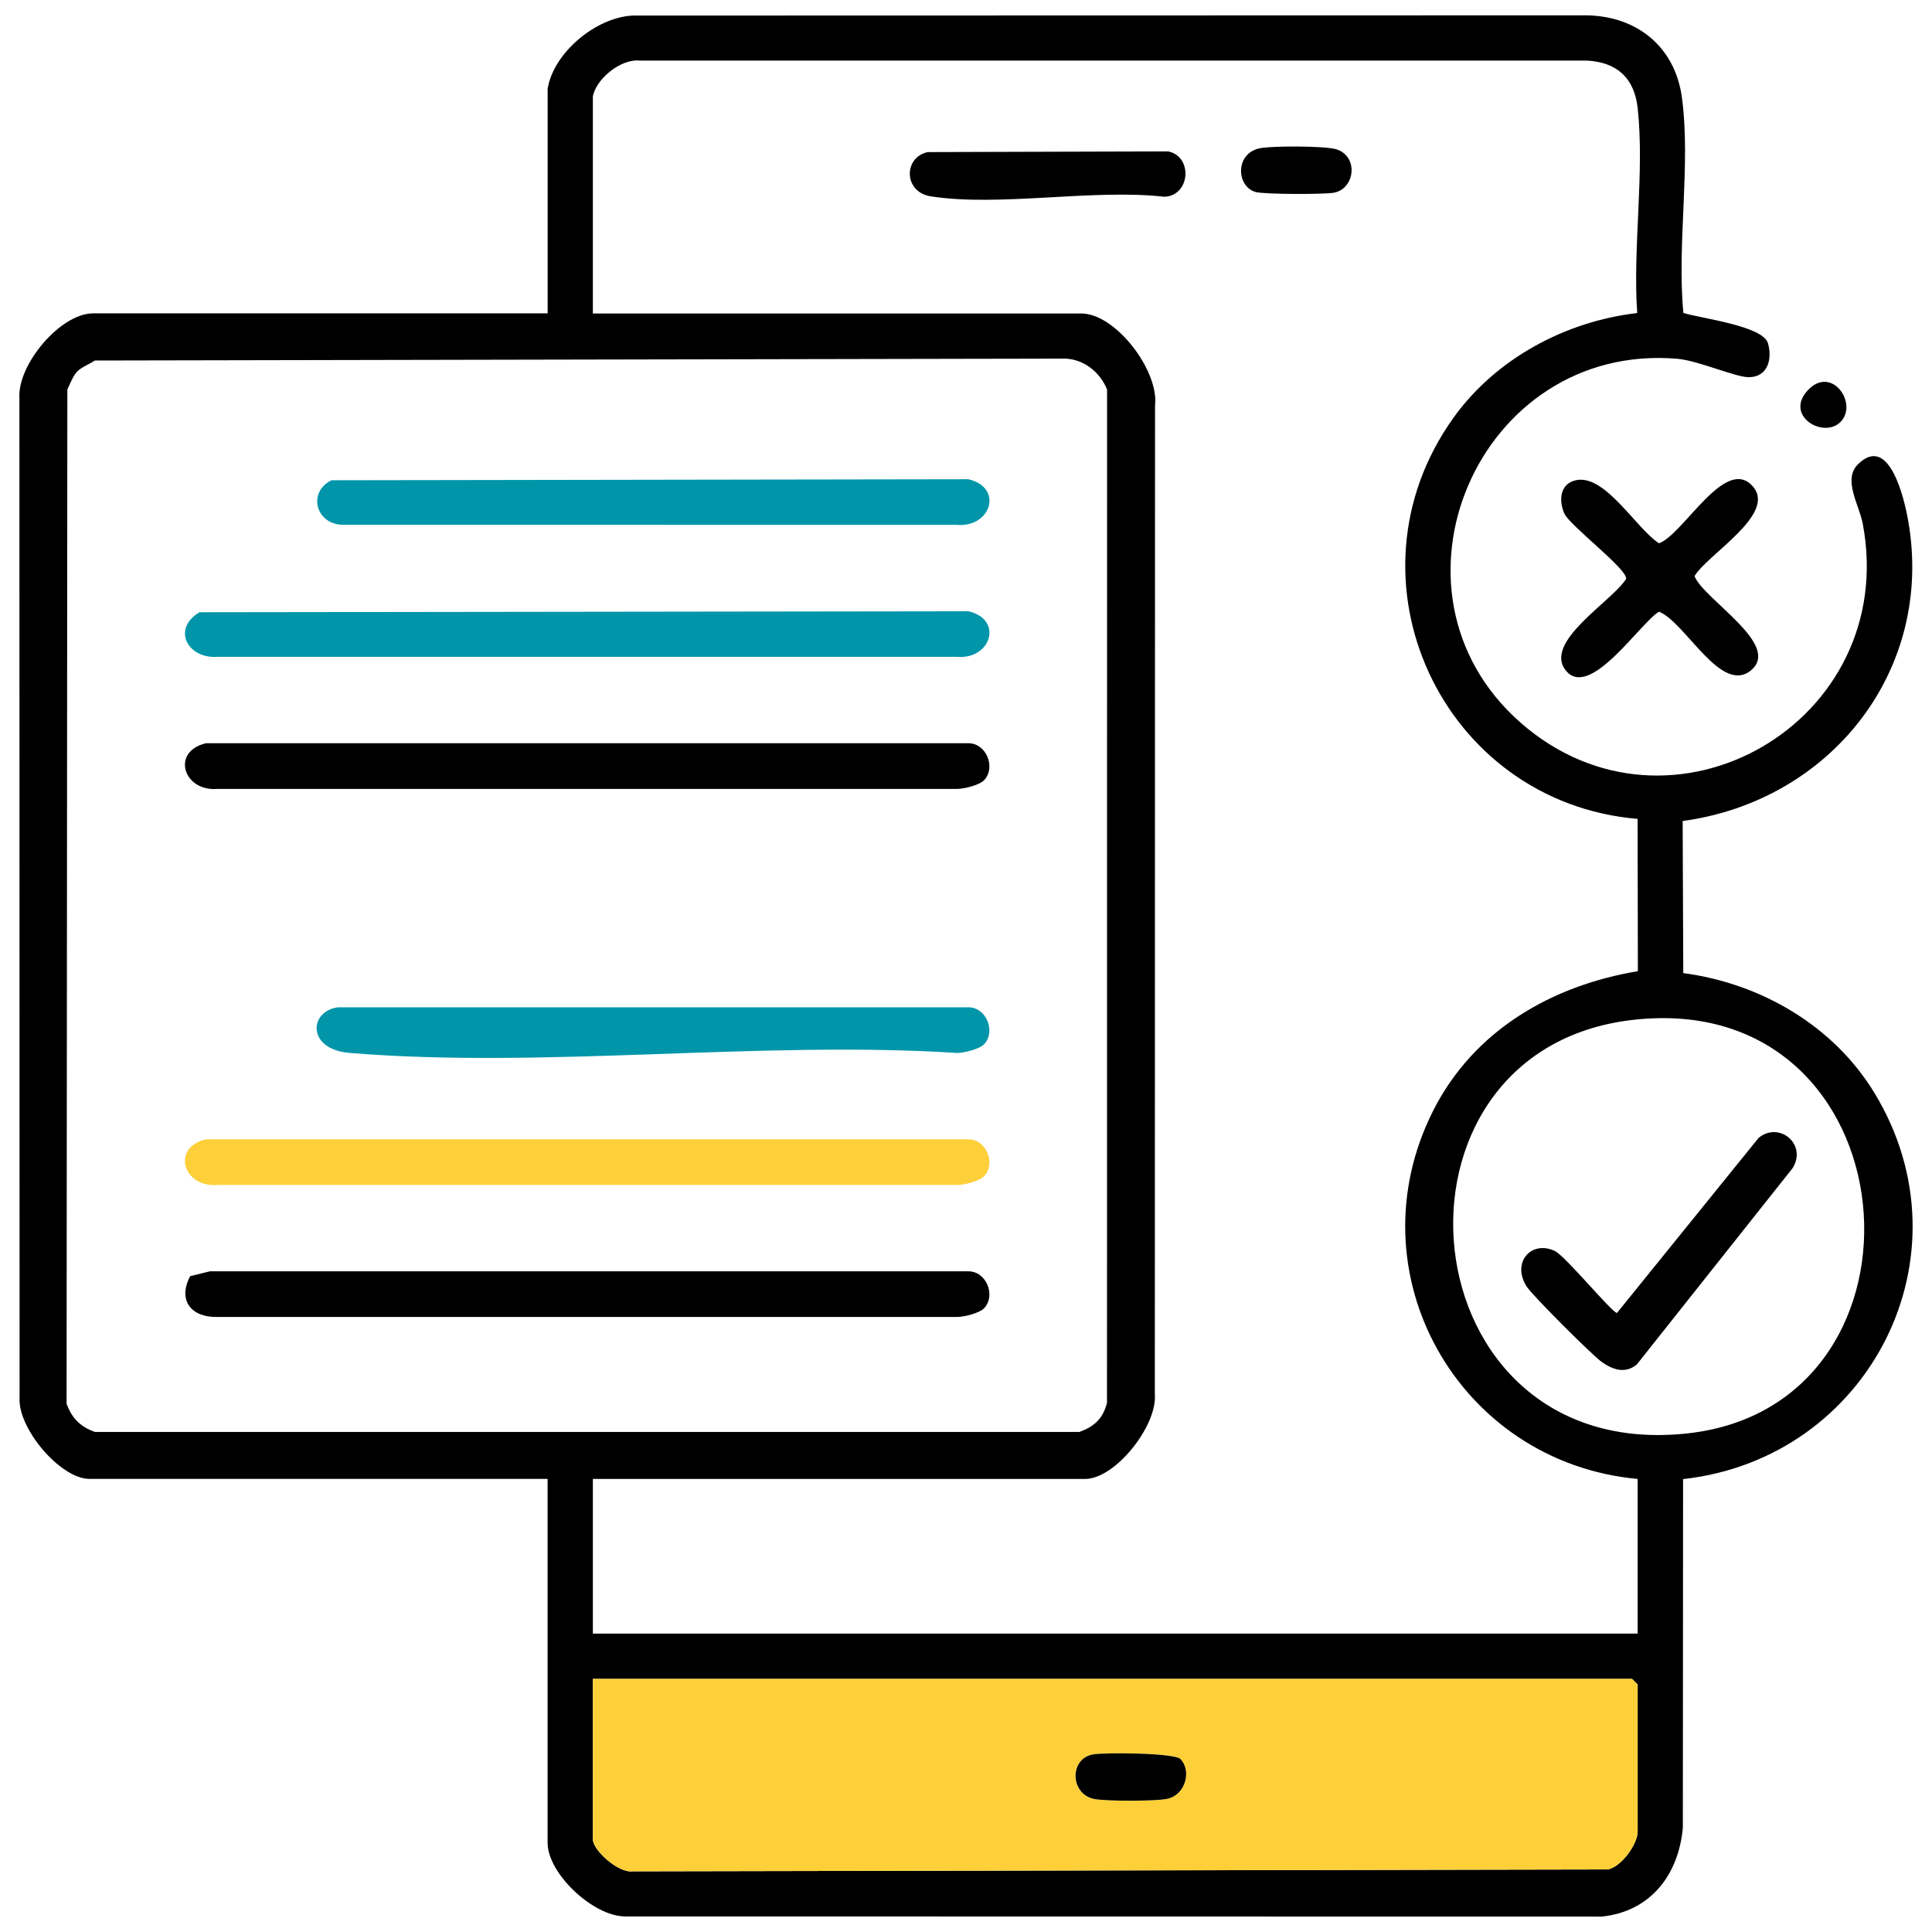
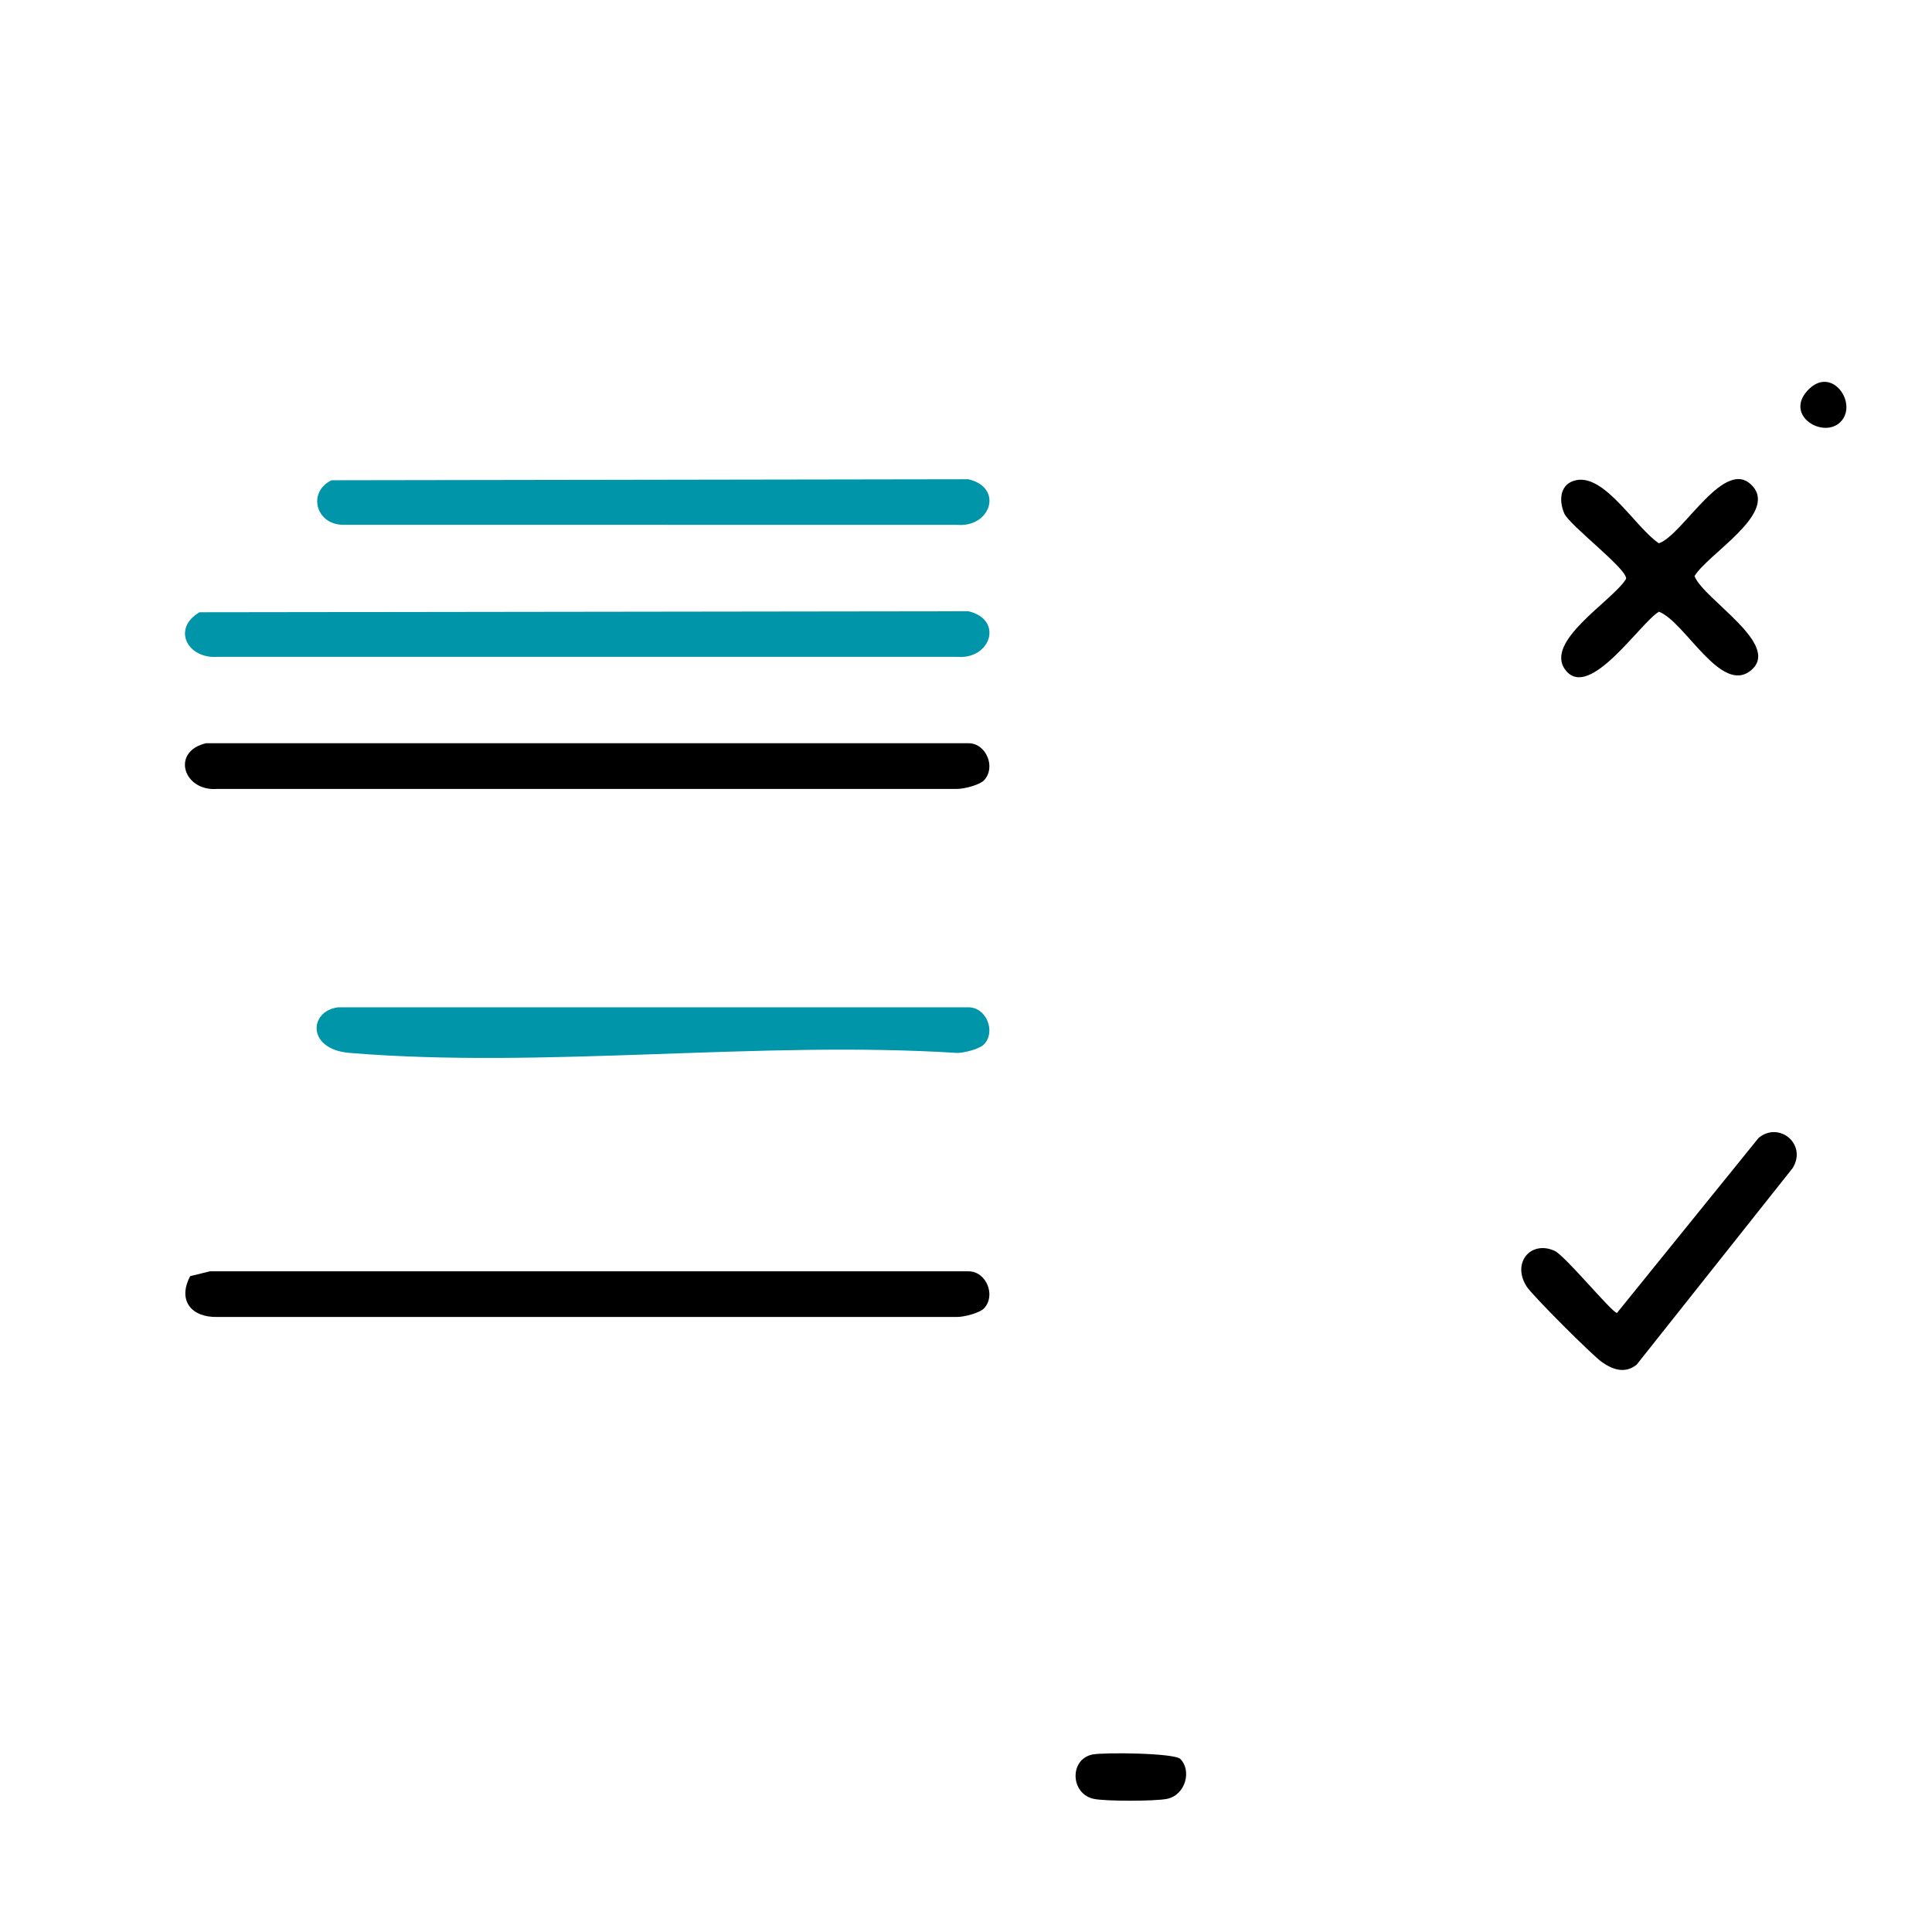
<svg xmlns="http://www.w3.org/2000/svg" id="Layer_1" viewBox="0 0 500 500">
  <defs>
    <style>      .st0 {        fill: #0095a9;      }      .st1 {        fill: #fdd039;      }    </style>
  </defs>
-   <path d="M141.72,23.05c1.47-9.41,12.52-18.55,21.97-19.02l247-.06c13.01.23,22.82,8.17,24.59,21.28,2.34,17.27-1.33,38.1.38,55.74,4.41,1.41,20.58,3.3,21.89,7.85,1.17,4.07-.03,8.72-4.92,8.78-3.47.04-13.08-4.31-18.58-4.77-51.46-4.33-79.2,60.25-40.51,94.19,38.83,34.06,98.16-.15,88.55-51.46-.94-5-5.27-11.48-1.21-15.46,8.14-7.98,12,9.28,12.93,14.48,6.92,38.84-20.04,72.69-58.34,77.88l.16,39.36c20.09,2.67,38.9,13.6,49.49,31.04,25.63,42.21-1.41,94.6-49.54,99.91l-.06,90.23c-1.09,12.15-8.33,21.66-20.93,22.99l-252.86-.04c-8.23-.04-20.01-11.1-20.01-19.04v-94.2H23.12c-7.5,0-18.58-13.13-18.05-21l-.05-258.71c-.52-8.68,10.61-21.92,19.08-21.92h117.63V23.05ZM153.43,25v56.13h126.41c8.92,0,20.19,14.89,19.08,23.87l-.05,255.78c.71,8.12-10.19,21.97-18.05,21.97h-127.39v40.02h270.39v-40.02c-46.38-4.28-74.16-53.32-52.89-95.36,10.47-20.68,30.56-32.31,52.95-36.05l-.07-39.41c-50.63-4.3-77.53-62.06-47.66-103.8,10.94-15.28,28.96-24.97,47.56-27.11-1.19-16.82,1.95-36.64.11-53.1-.87-7.75-5.37-11.84-13.14-12.24h-245.09c-4.93-.53-11.35,4.75-12.16,9.31ZM20.03,96.1c-1.17,1.22-1.86,3.18-2.6,4.72l-.2,262.44c1.31,3.72,3.59,6,7.32,7.32h254.83c3.89-1.45,6.06-3.44,7.11-7.53l.02-262.24c-1.85-4.63-6.35-8.16-11.52-8l-250.46.49c-1.31.92-3.47,1.72-4.51,2.81ZM422.63,263.94c-68.74,7.8-59.16,115.22,14.27,107,66.91-7.49,58.41-115.25-14.27-107ZM153.43,434.49v41.49c0,2.92,6.67,8.79,10.23,8.32l252.38-.49c3.55-.59,7.78-6.58,7.78-9.79v-38.07l-1.46-1.46H153.43Z" />
  <path d="M407.96,124.26c7.5-1.49,15.41,12.43,21.37,16.34,6.27-2.14,17.23-22.98,24.35-14.66,6.13,7.17-11.73,17.46-15.14,23.16,2.35,6.04,22.58,17.69,14.65,24.35-7.77,6.53-17.1-12.58-23.86-15.14-4.85,2.88-17.96,23-24.14,15.16-5.84-7.41,12.2-17.97,15.64-23.66.44-2.49-14.67-13.83-16.01-16.96-1.5-3.5-1.06-7.76,3.15-8.59Z" />
  <path d="M476.31,109.21c-4.4,4.4-14.47-1.56-8.57-8.08,6.24-6.9,13.28,3.37,8.57,8.08Z" />
-   <path class="st1" d="M153.43,434.49h268.93l1.46,1.46v38.07c0,3.21-4.24,9.2-7.78,9.79l-252.38.49c-3.56.47-10.23-5.4-10.23-8.32v-41.49ZM305.48,455.23c-1.58-1.59-19.7-1.74-22.68-1.18-6.04,1.13-5.88,10.08.18,11.48,2.92.67,16.15.65,19.1,0,4.81-1.06,6.32-7.36,3.39-10.3Z" />
  <path class="st0" d="M51.63,158.45l198.98-.26c9.15,2.12,5.87,12.55-2.94,11.8H56.27c-7.74.55-11.88-7.26-4.64-11.54Z" />
  <path d="M254.69,338.58c-1.15,1.23-5.17,2.26-7.01,2.25H56.27c-6.77.17-10.37-4.3-7.05-10.56l5.09-1.25h196.3c4.65-.04,7.18,6.25,4.08,9.55Z" />
  <path d="M254.69,201.92c-1.15,1.23-5.17,2.26-7.01,2.25H56.27c-8.82.74-12.1-9.7-2.94-11.82h197.28c4.65-.03,7.18,6.26,4.08,9.56Z" />
-   <path class="st1" d="M254.69,304.42c-1.15,1.23-5.17,2.26-7.01,2.25H56.27c-8.82.74-12.1-9.7-2.94-11.82h197.28c4.65-.03,7.18,6.26,4.08,9.56Z" />
  <path class="st0" d="M85.8,124.29l164.81-.26c9.15,2.12,5.87,12.55-2.94,11.8l-159.17-.02c-6.77-.25-8.97-8.42-2.7-11.53Z" />
  <path class="st0" d="M254.69,270.25c-1.15,1.23-5.17,2.26-7.01,2.25-50.93-3.25-106.91,4.15-157.25-.01-11.07-.92-10.51-10.83-2.94-11.8h163.12c4.65-.03,7.18,6.26,4.08,9.56Z" />
-   <path d="M240.03,39.36l62.24-.18c6.46,1.2,5.86,11.43-.9,11.74-18.46-2.1-42.77,2.67-60.51-.11-6.98-1.1-7.13-9.99-.83-11.44Z" />
-   <path d="M325.93,38.39c3.08-.68,16.95-.65,19.85.23,5.9,1.79,4.92,10.22-.56,11.25-2.5.47-18.11.44-20.27-.18-5-1.44-5.36-9.9.98-11.3Z" />
  <path d="M305.48,455.23c2.93,2.94,1.42,9.23-3.39,10.3-2.96.65-16.19.67-19.1,0-6.07-1.4-6.22-10.35-.18-11.48,2.98-.56,21.1-.4,22.68,1.18Z" />
  <path d="M423.55,353.18c-3.01,2.42-6.21,1.27-8.99-.68-2.45-1.71-18-17.25-19.47-19.56-3.94-6.2,1.15-12.02,7.26-9.21,2.73,1.26,14.89,16.06,16.12,16.06l36.66-45.31c5.33-4.37,12.62,1.66,8.8,7.83l-40.37,50.87Z" />
</svg>